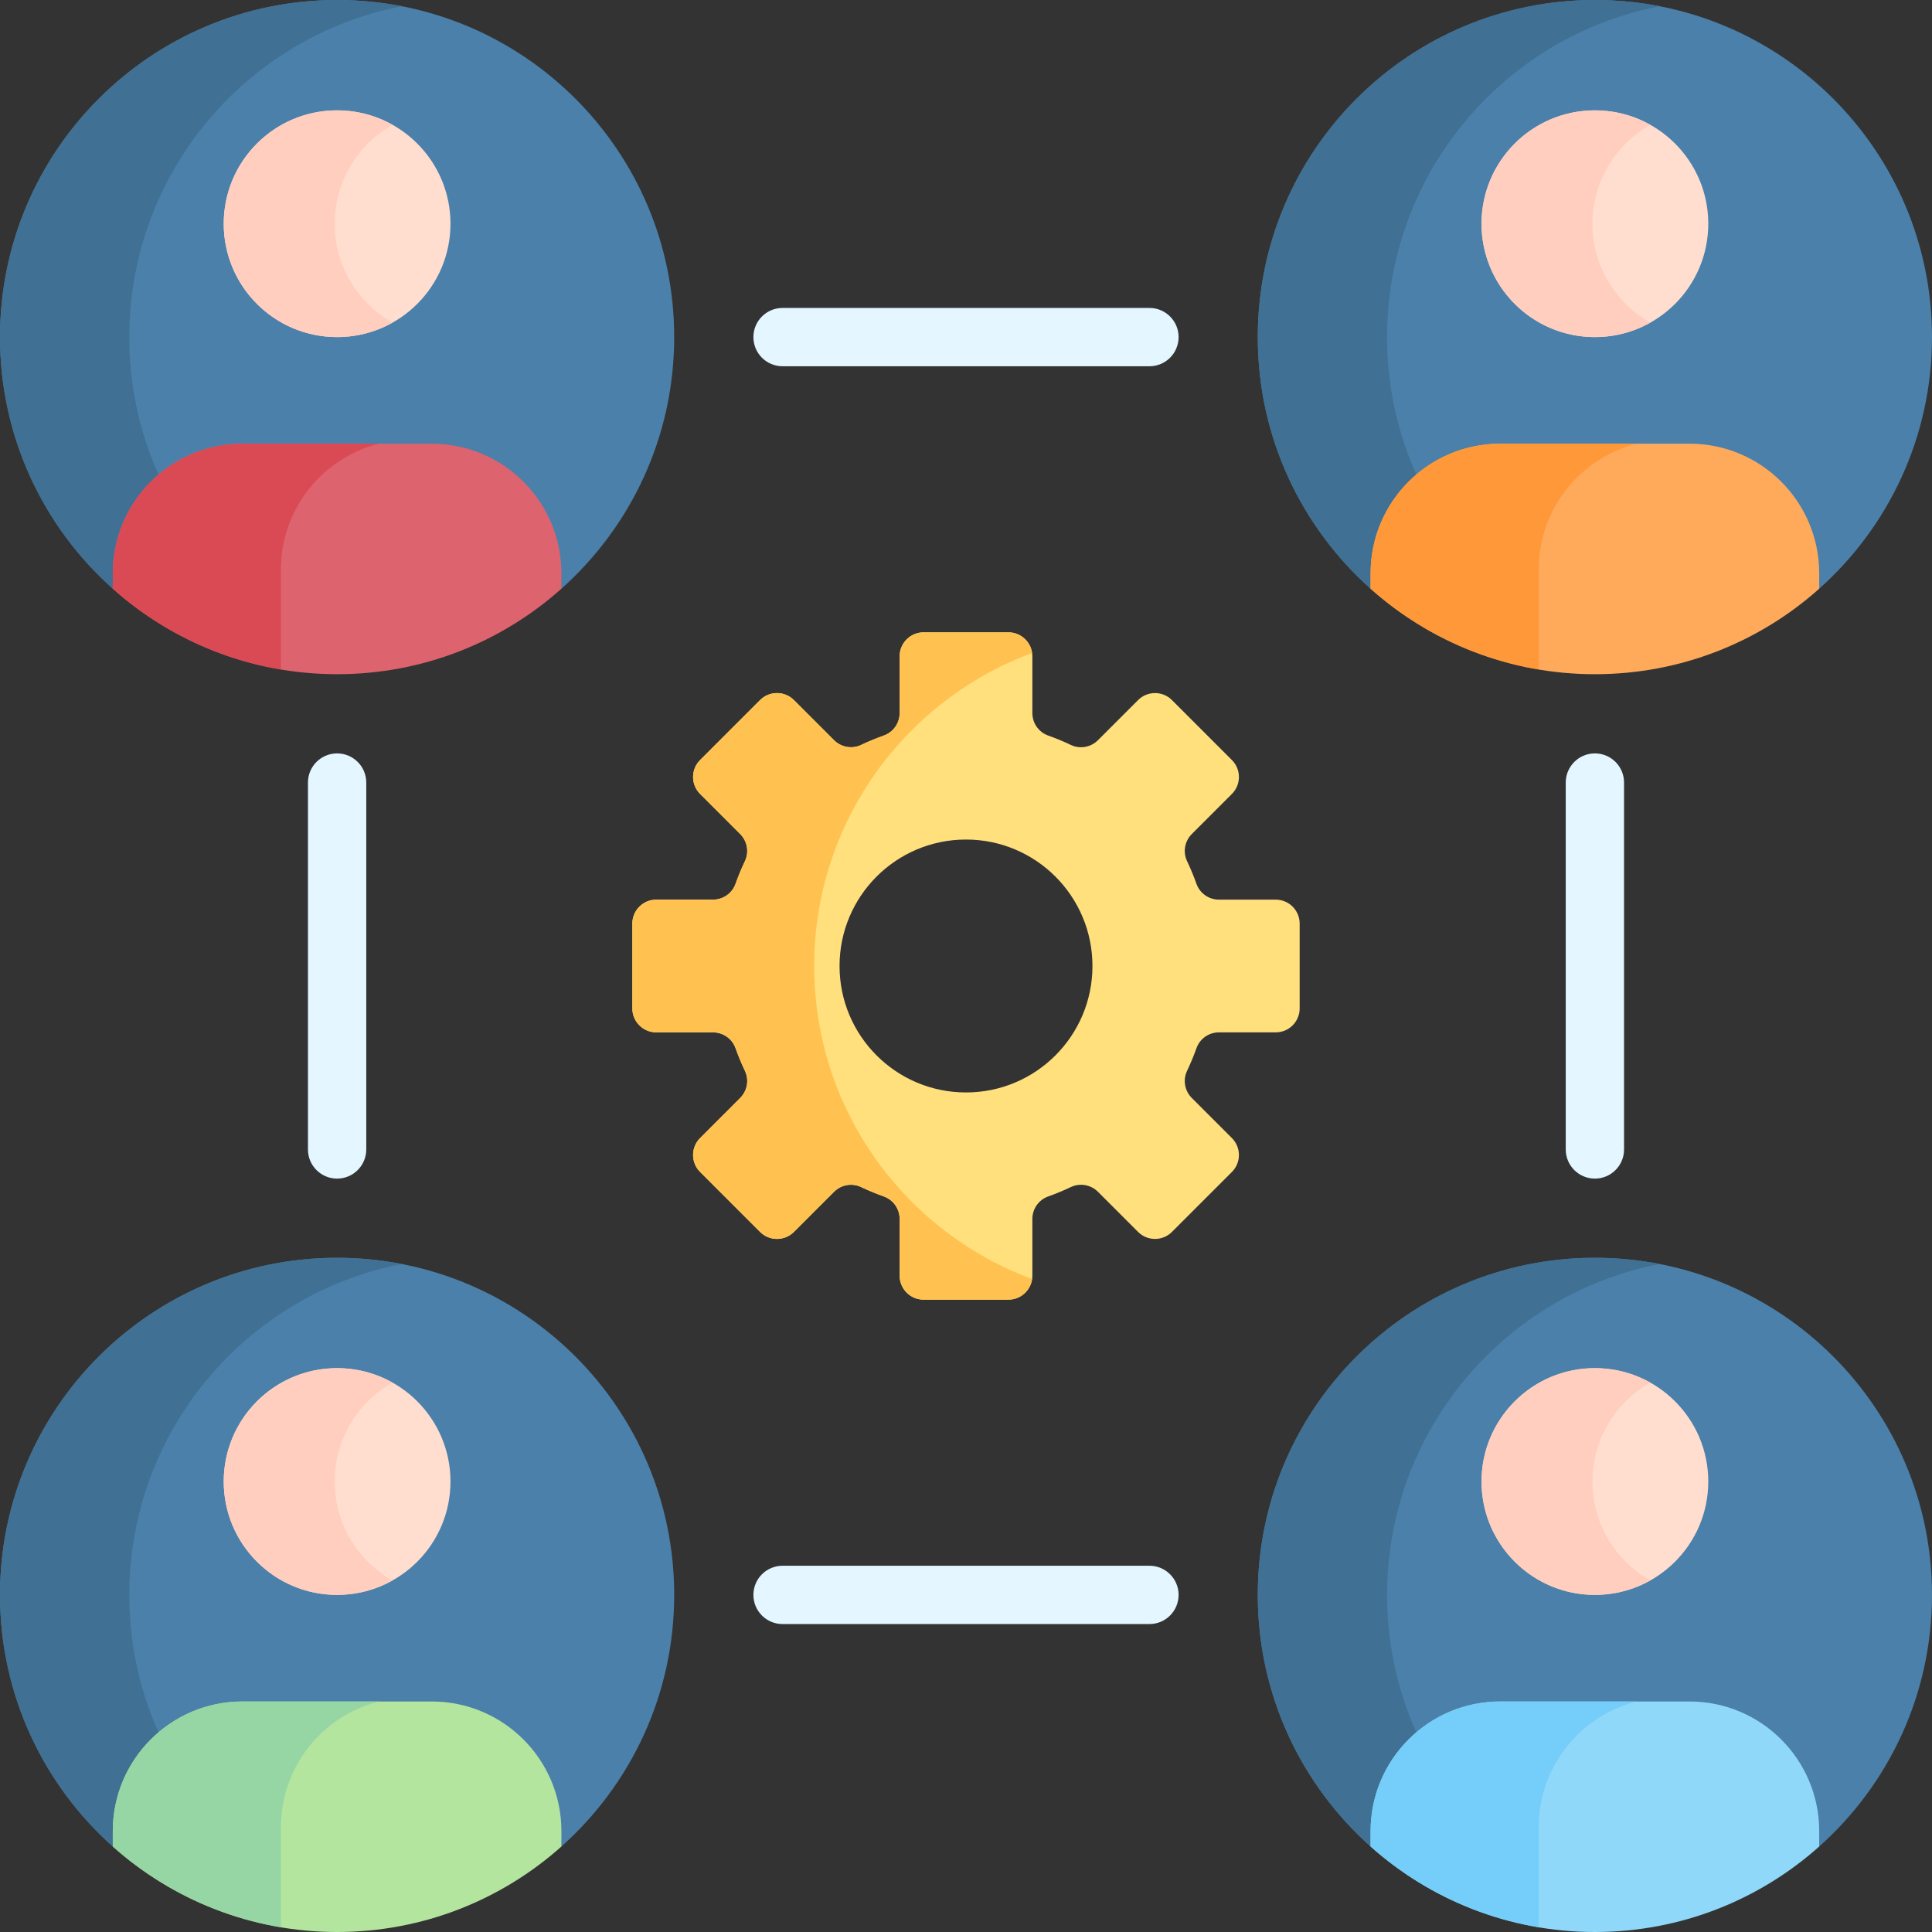
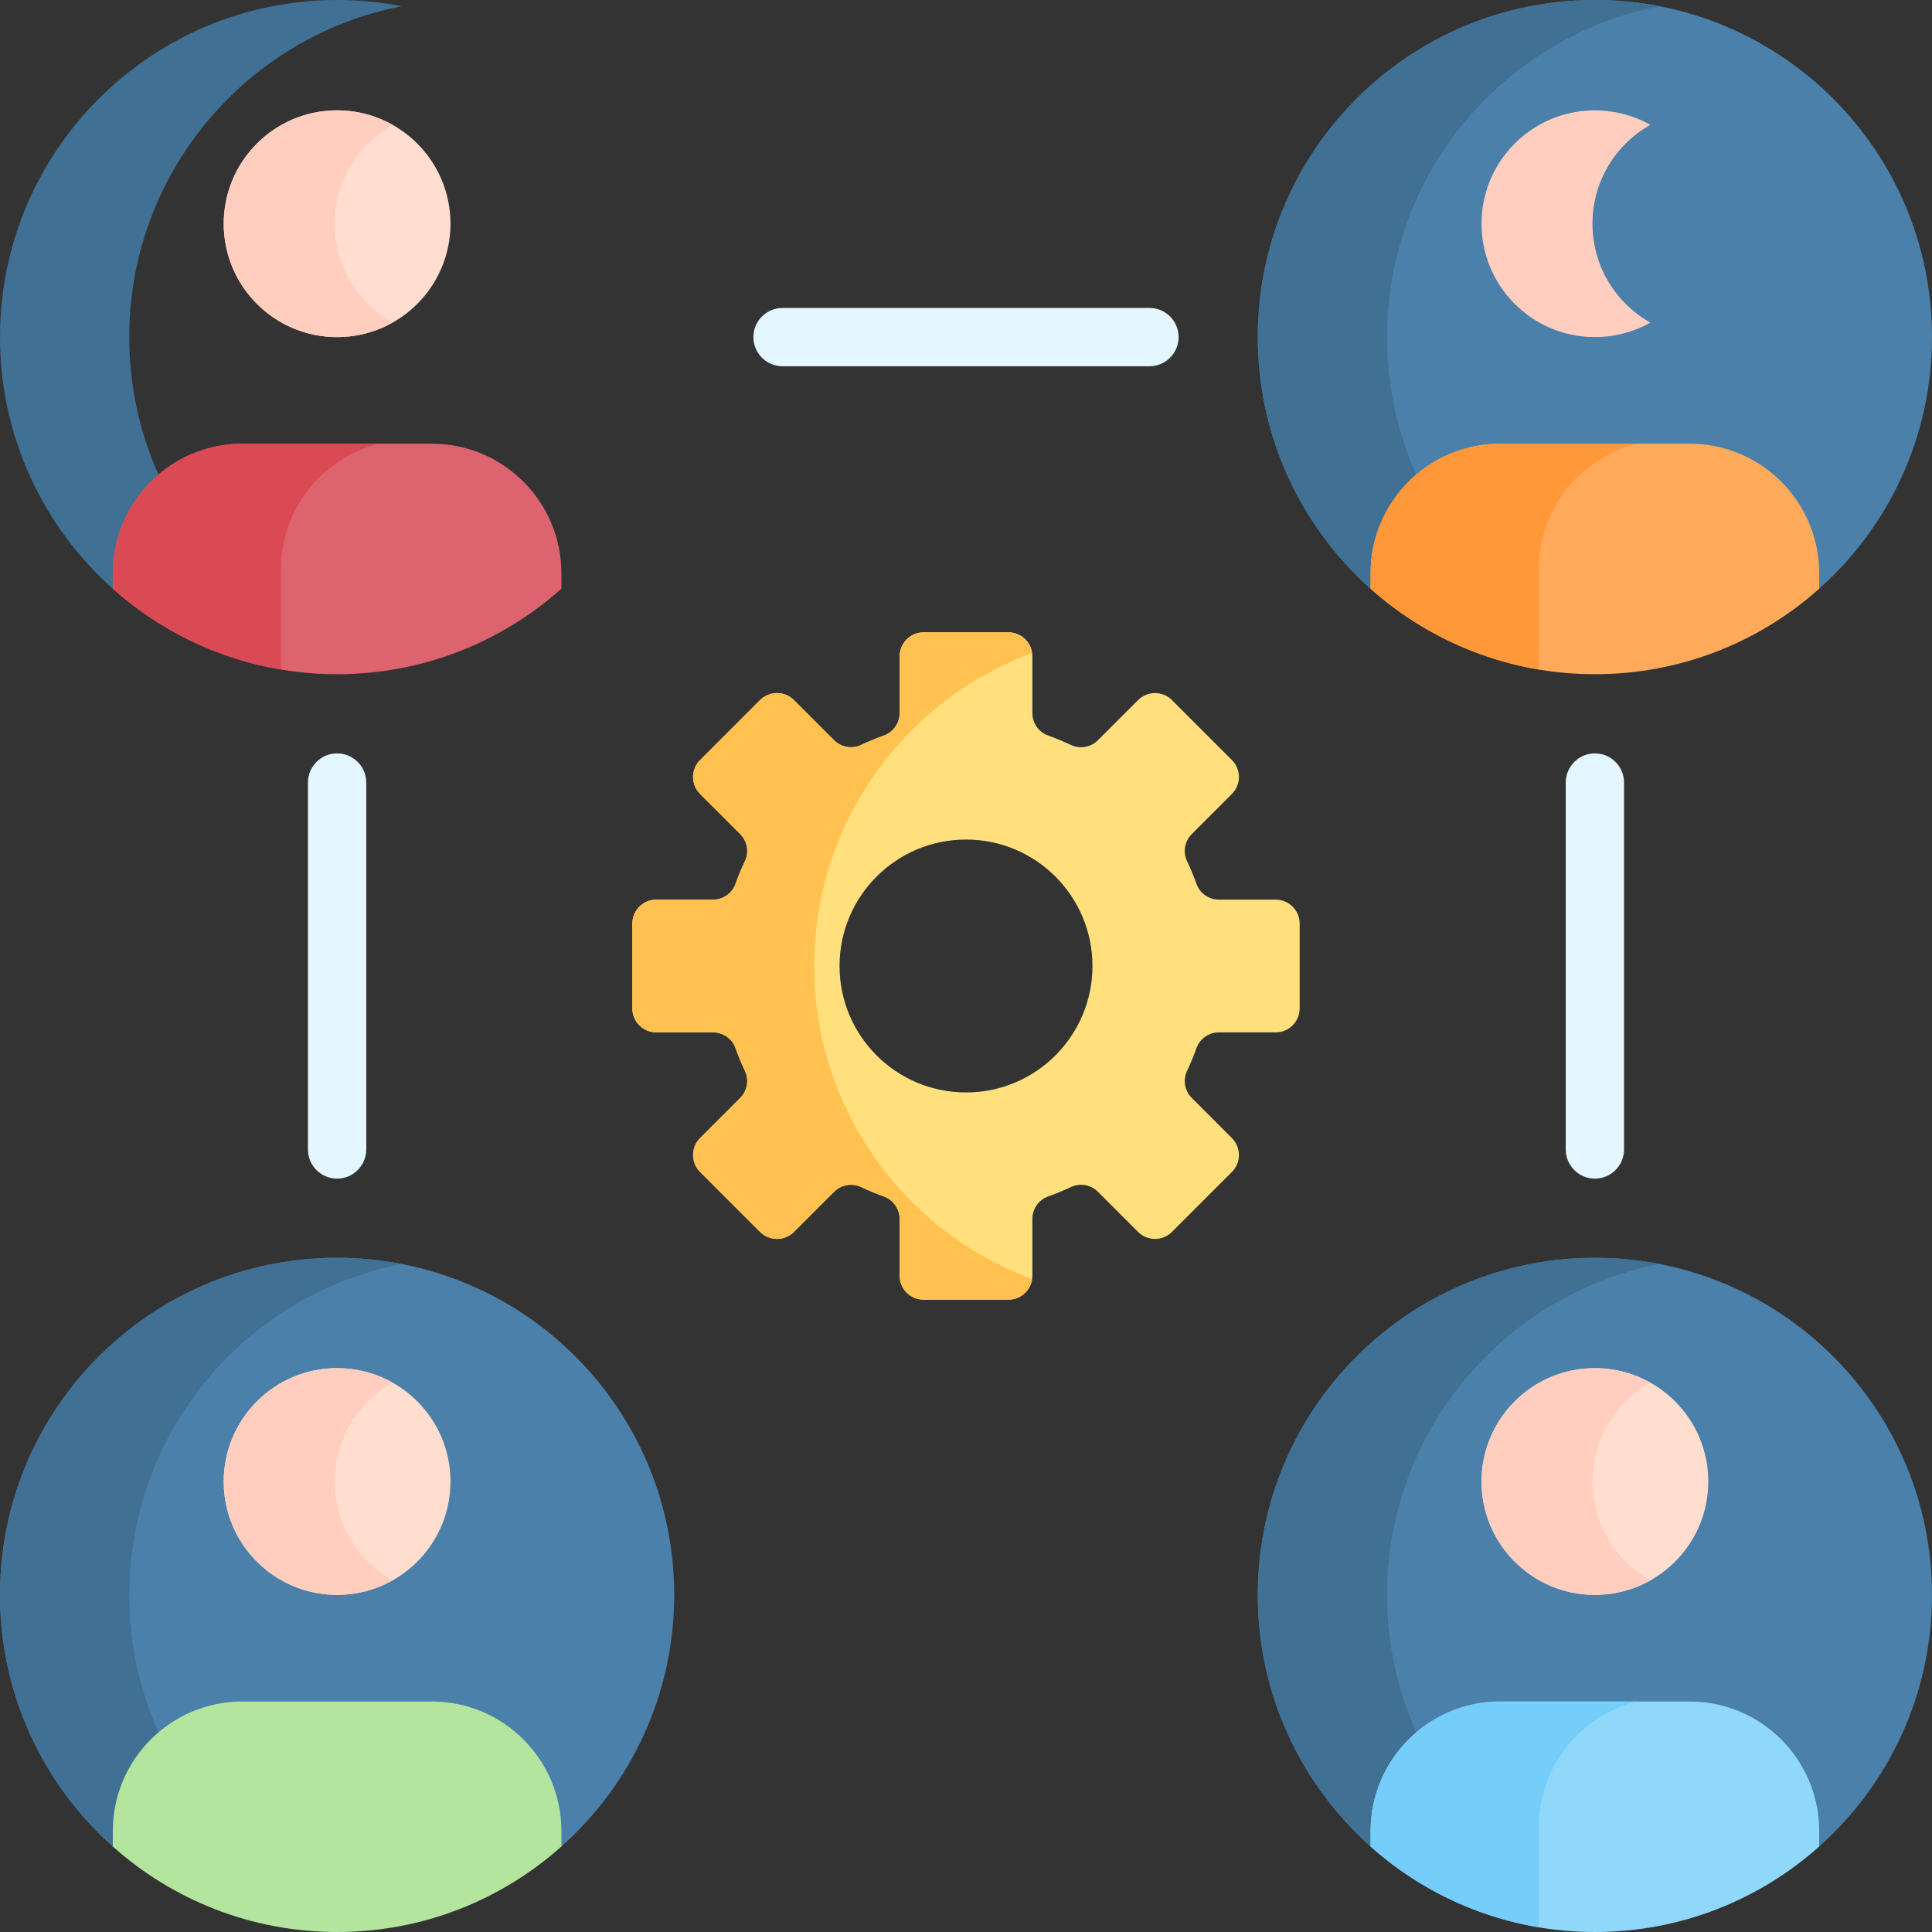
<svg xmlns="http://www.w3.org/2000/svg" id="Capa_1" height="512" viewBox="0 0 512 512" width="512">
  <rect x="0" y="0" width="512" height="512" fill="#333333" stroke="none" />
  <g>
    <path d="m363.22 156.016 5.628-3.77h108.169l5.091 3.771c18.34-16.361 29.892-40.17 29.892-66.681 0-49.339-39.997-89.336-89.336-89.336s-89.336 39.997-89.336 89.336c.001 26.51 11.552 50.319 29.892 66.68z" fill="#4a80aa" />
    <g>
      <path d="m367.582 89.336c0-43.48 31.065-79.699 72.209-87.689-5.544-1.076-11.268-1.647-17.127-1.647-49.339 0-89.336 39.997-89.336 89.336 0 26.511 11.552 50.32 29.891 66.681l5.628-3.77h24.659c-16.019-16.147-25.924-38.369-25.924-62.911z" fill="#407093" />
    </g>
    <path d="m338.075 238.415h-15.035c-2.67 0-5.066-1.667-5.962-4.182-.733-2.059-1.566-4.069-2.496-6.026-1.146-2.414-.634-5.288 1.256-7.178l10.631-10.631c2.479-2.479 2.479-6.499 0-8.979l-15.89-15.89c-2.479-2.479-6.499-2.479-8.979 0l-10.631 10.632c-1.89 1.89-4.764 2.402-7.178 1.256-1.957-.929-3.967-1.762-6.025-2.495-2.515-.895-4.182-3.292-4.182-5.961v-15.035c0-3.507-2.842-6.349-6.349-6.349h-22.472c-3.506 0-6.349 2.842-6.349 6.349v15.035c0 2.67-1.667 5.066-4.182 5.961-2.058.733-4.069 1.566-6.025 2.495-2.414 1.146-5.288.634-7.178-1.256l-10.631-10.632c-2.479-2.479-6.499-2.479-8.979 0l-15.89 15.891c-2.479 2.479-2.479 6.499 0 8.978l10.631 10.632c1.89 1.889 2.402 4.764 1.255 7.178-.929 1.956-1.763 3.967-2.495 6.025-.895 2.515-3.292 4.182-5.962 4.182h-15.035c-3.506 0-6.349 2.842-6.349 6.349v22.472c0 3.507 2.842 6.349 6.349 6.349h15.035c2.67 0 5.066 1.667 5.962 4.182.733 2.059 1.566 4.069 2.496 6.025 1.146 2.414.634 5.288-1.256 7.178l-10.631 10.632c-2.479 2.479-2.479 6.499 0 8.978l15.89 15.89c2.479 2.48 6.499 2.48 8.979 0l10.631-10.632c1.89-1.89 4.764-2.402 7.178-1.255 1.957.929 3.967 1.762 6.025 2.495 2.515.896 4.182 3.292 4.182 5.961v15.035c0 3.507 2.842 6.349 6.349 6.349h22.472c3.506 0 6.349-2.842 6.349-6.349v-15.034c0-2.67 1.667-5.066 4.182-5.961 2.059-.733 4.069-1.566 6.025-2.495 2.414-1.146 5.288-.635 7.178 1.255l10.631 10.632c2.479 2.48 6.499 2.48 8.979 0l15.89-15.89c2.479-2.479 2.479-6.499 0-8.978l-10.631-10.632c-1.89-1.89-2.402-4.764-1.256-7.178.929-1.956 1.763-3.967 2.496-6.025.896-2.515 3.292-4.182 5.962-4.182h15.035c3.506 0 6.349-2.842 6.349-6.349v-22.472c0-3.507-2.843-6.35-6.349-6.35zm-82.075 51.096c-18.508 0-33.511-15.003-33.511-33.511s15.004-33.512 33.511-33.512c18.508 0 33.512 15.003 33.512 33.512 0 18.508-15.004 33.511-33.512 33.511z" fill="#ffe07d" />
-     <circle cx="422.664" cy="59.289" fill="#ffdecf" r="30.047" />
    <path d="m430.815 80.535c-11.734-11.734-11.734-30.759 0-42.493 1.995-1.995 4.204-3.642 6.548-4.959-11.447-6.428-26.206-4.781-35.945 4.959-11.734 11.734-11.734 30.759 0 42.493 9.739 9.739 24.498 11.387 35.945 4.959-2.345-1.317-4.553-2.964-6.548-4.959z" fill="#ffcebe" />
    <path d="m447.743 117.58c-10.63 0-41.486 0-50.157 0-18.98 0-34.366 15.386-34.366 34.366v4.07c15.792 14.088 36.616 22.655 59.444 22.655s43.652-8.567 59.444-22.655v-4.07c.001-18.98-15.385-34.366-34.365-34.366z" fill="#ffaa5b" />
    <path d="m407.775 150.916c0-16.094 11.065-29.599 26.002-33.335-13.252 0-30.133 0-36.191 0-18.979 0-34.366 15.386-34.366 34.366v4.07c12.281 10.956 27.612 18.55 44.555 21.395z" fill="#ff9838" />
    <g>
      <path d="m304.615 97.062h-97.23c-4.267 0-7.726-3.459-7.726-7.726s3.459-7.726 7.726-7.726h97.23c4.267 0 7.726 3.459 7.726 7.726s-3.459 7.726-7.726 7.726z" fill="#e4f6ff" />
    </g>
    <g>
-       <path d="m304.615 430.391h-97.23c-4.267 0-7.726-3.459-7.726-7.726s3.459-7.726 7.726-7.726h97.23c4.267 0 7.726 3.459 7.726 7.726s-3.459 7.726-7.726 7.726z" fill="#e4f6ff" />
-     </g>
+       </g>
    <g>
      <path d="m89.336 312.342c-4.267 0-7.726-3.459-7.726-7.726v-97.23c0-4.268 3.459-7.726 7.726-7.726s7.726 3.459 7.726 7.726v97.23c0 4.267-3.459 7.726-7.726 7.726z" fill="#e4f6ff" />
    </g>
    <g>
      <path d="m422.664 312.342c-4.267 0-7.726-3.459-7.726-7.726v-97.23c0-4.268 3.459-7.726 7.726-7.726s7.726 3.459 7.726 7.726v97.23c.001 4.267-3.459 7.726-7.726 7.726z" fill="#e4f6ff" />
    </g>
-     <path d="m29.891 156.016 5.628-3.77h108.169l5.091 3.771c18.34-16.361 29.891-40.17 29.891-66.681.001-49.339-39.996-89.336-89.334-89.336-49.339 0-89.336 39.997-89.336 89.336 0 26.51 11.552 50.319 29.891 66.68z" fill="#4a80aa" />
    <g>
      <path d="m34.254 89.336c0-43.48 31.065-79.699 72.209-87.689-5.544-1.076-11.269-1.647-17.127-1.647-49.339 0-89.336 39.997-89.336 89.336 0 26.511 11.552 50.32 29.891 66.681l5.628-3.77h24.659c-16.02-16.147-25.924-38.369-25.924-62.911z" fill="#407093" />
    </g>
    <circle cx="89.336" cy="59.289" fill="#ffdecf" r="30.047" />
    <path d="m97.486 80.535c-11.734-11.734-11.734-30.759 0-42.493 1.995-1.995 4.204-3.642 6.548-4.959-11.447-6.428-26.206-4.781-35.945 4.959-11.734 11.734-11.734 30.759 0 42.493 9.739 9.739 24.498 11.387 35.945 4.959-2.345-1.317-4.553-2.964-6.548-4.959z" fill="#ffcebe" />
    <path d="m114.414 117.58c-10.63 0-41.486 0-50.157 0-18.98 0-34.366 15.386-34.366 34.366v4.07c15.792 14.088 36.616 22.655 59.444 22.655s43.652-8.567 59.444-22.655v-4.07c.001-18.98-15.385-34.366-34.365-34.366z" fill="#dd636e" />
    <path d="m74.446 150.916c0-16.094 11.065-29.599 26.002-33.335-13.252 0-30.133 0-36.191 0-18.979 0-34.366 15.386-34.366 34.366v4.07c12.281 10.956 27.612 18.55 44.555 21.395z" fill="#da4a54" />
    <path d="m363.22 489.345 5.628-3.771h108.169l5.091 3.771c18.34-16.361 29.891-40.17 29.891-66.681 0-49.339-39.997-89.336-89.336-89.336s-89.336 39.997-89.336 89.336c.002 26.511 11.553 50.32 29.893 66.681z" fill="#4a80aa" />
    <g>
      <path d="m367.582 422.664c0-43.48 31.065-79.699 72.209-87.689-5.544-1.077-11.268-1.647-17.127-1.647-49.339 0-89.336 39.997-89.336 89.336 0 26.511 11.552 50.32 29.891 66.681l5.628-3.771h24.659c-16.019-16.146-25.924-38.368-25.924-62.91z" fill="#407093" />
    </g>
    <circle cx="422.664" cy="392.617" fill="#ffdecf" r="30.047" />
    <path d="m430.815 413.863c-11.734-11.734-11.734-30.759 0-42.493 1.995-1.995 4.204-3.642 6.548-4.959-11.447-6.428-26.206-4.781-35.945 4.959-11.734 11.734-11.734 30.759 0 42.493 9.739 9.739 24.498 11.387 35.945 4.959-2.345-1.317-4.553-2.964-6.548-4.959z" fill="#ffcebe" />
    <path d="m447.743 450.909c-10.63 0-41.486 0-50.157 0-18.98 0-34.366 15.386-34.366 34.366v4.07c15.792 14.088 36.616 22.655 59.444 22.655s43.652-8.567 59.444-22.655v-4.07c.001-18.98-15.385-34.366-34.365-34.366z" fill="#90d8f9" />
    <path d="m407.775 484.244c0-16.094 11.065-29.599 26.002-33.335-13.252 0-30.133 0-36.191 0-18.979 0-34.366 15.386-34.366 34.366v4.07c12.281 10.956 27.612 18.55 44.555 21.395z" fill="#75cef9" />
    <path d="m29.891 489.345 5.628-3.771h108.169l5.091 3.771c18.34-16.361 29.891-40.17 29.891-66.681 0-49.339-39.997-89.336-89.336-89.336-49.337.001-89.334 39.997-89.334 89.336 0 26.511 11.552 50.32 29.891 66.681z" fill="#4a80aa" />
    <g>
      <path d="m34.254 422.664c0-43.48 31.065-79.699 72.209-87.689-5.544-1.077-11.268-1.647-17.127-1.647-49.339.001-89.336 39.997-89.336 89.336 0 26.511 11.552 50.32 29.891 66.681l5.628-3.771h24.659c-16.02-16.146-25.924-38.368-25.924-62.91z" fill="#407093" />
    </g>
    <circle cx="89.336" cy="392.617" fill="#ffdecf" r="30.047" />
    <path d="m97.486 413.863c-11.734-11.734-11.734-30.759 0-42.493 1.995-1.995 4.204-3.642 6.548-4.959-11.447-6.428-26.206-4.781-35.945 4.959-11.734 11.734-11.734 30.759 0 42.493 9.739 9.739 24.498 11.387 35.945 4.959-2.345-1.317-4.553-2.964-6.548-4.959z" fill="#ffcebe" />
    <path d="m114.414 450.909c-10.63 0-41.486 0-50.157 0-18.98 0-34.366 15.386-34.366 34.366v4.07c15.792 14.088 36.616 22.655 59.444 22.655s43.652-8.567 59.444-22.655v-4.07c.001-18.98-15.385-34.366-34.365-34.366z" fill="#b3e59f" />
-     <path d="m74.446 484.244c0-16.094 11.065-29.599 26.002-33.335-13.252 0-30.133 0-36.191 0-18.979 0-34.366 15.386-34.366 34.366v4.07c12.281 10.956 27.612 18.55 44.555 21.395z" fill="#95d6a4" />
    <path d="m215.769 256c0-38.049 24.035-70.479 57.748-82.951-.428-3.091-3.073-5.473-6.281-5.473h-22.472c-3.507 0-6.349 2.842-6.349 6.349v15.035c0 2.67-1.667 5.066-4.182 5.961-2.058.733-4.069 1.566-6.025 2.495-2.414 1.146-5.288.634-7.178-1.256l-10.632-10.631c-2.479-2.479-6.499-2.479-8.979 0l-15.89 15.891c-2.479 2.479-2.479 6.499 0 8.978l10.631 10.632c1.89 1.889 2.402 4.763 1.255 7.178-.929 1.956-1.763 3.967-2.495 6.025-.895 2.515-3.291 4.182-5.962 4.182h-15.034c-3.507 0-6.349 2.842-6.349 6.349v22.472c0 3.507 2.843 6.349 6.349 6.349h15.035c2.67 0 5.066 1.667 5.962 4.182.733 2.059 1.566 4.069 2.495 6.025 1.146 2.414.634 5.288-1.256 7.178l-10.631 10.632c-2.479 2.479-2.479 6.499 0 8.978l15.89 15.89c2.479 2.48 6.499 2.48 8.979 0l10.631-10.631c1.89-1.89 4.764-2.402 7.178-1.255 1.956.929 3.967 1.763 6.025 2.495 2.515.896 4.182 3.292 4.182 5.961v15.035c0 3.507 2.842 6.349 6.349 6.349h22.472c3.208 0 5.854-2.382 6.281-5.473-33.712-12.472-57.747-44.902-57.747-82.951z" fill="#ffc250" />
  </g>
</svg>